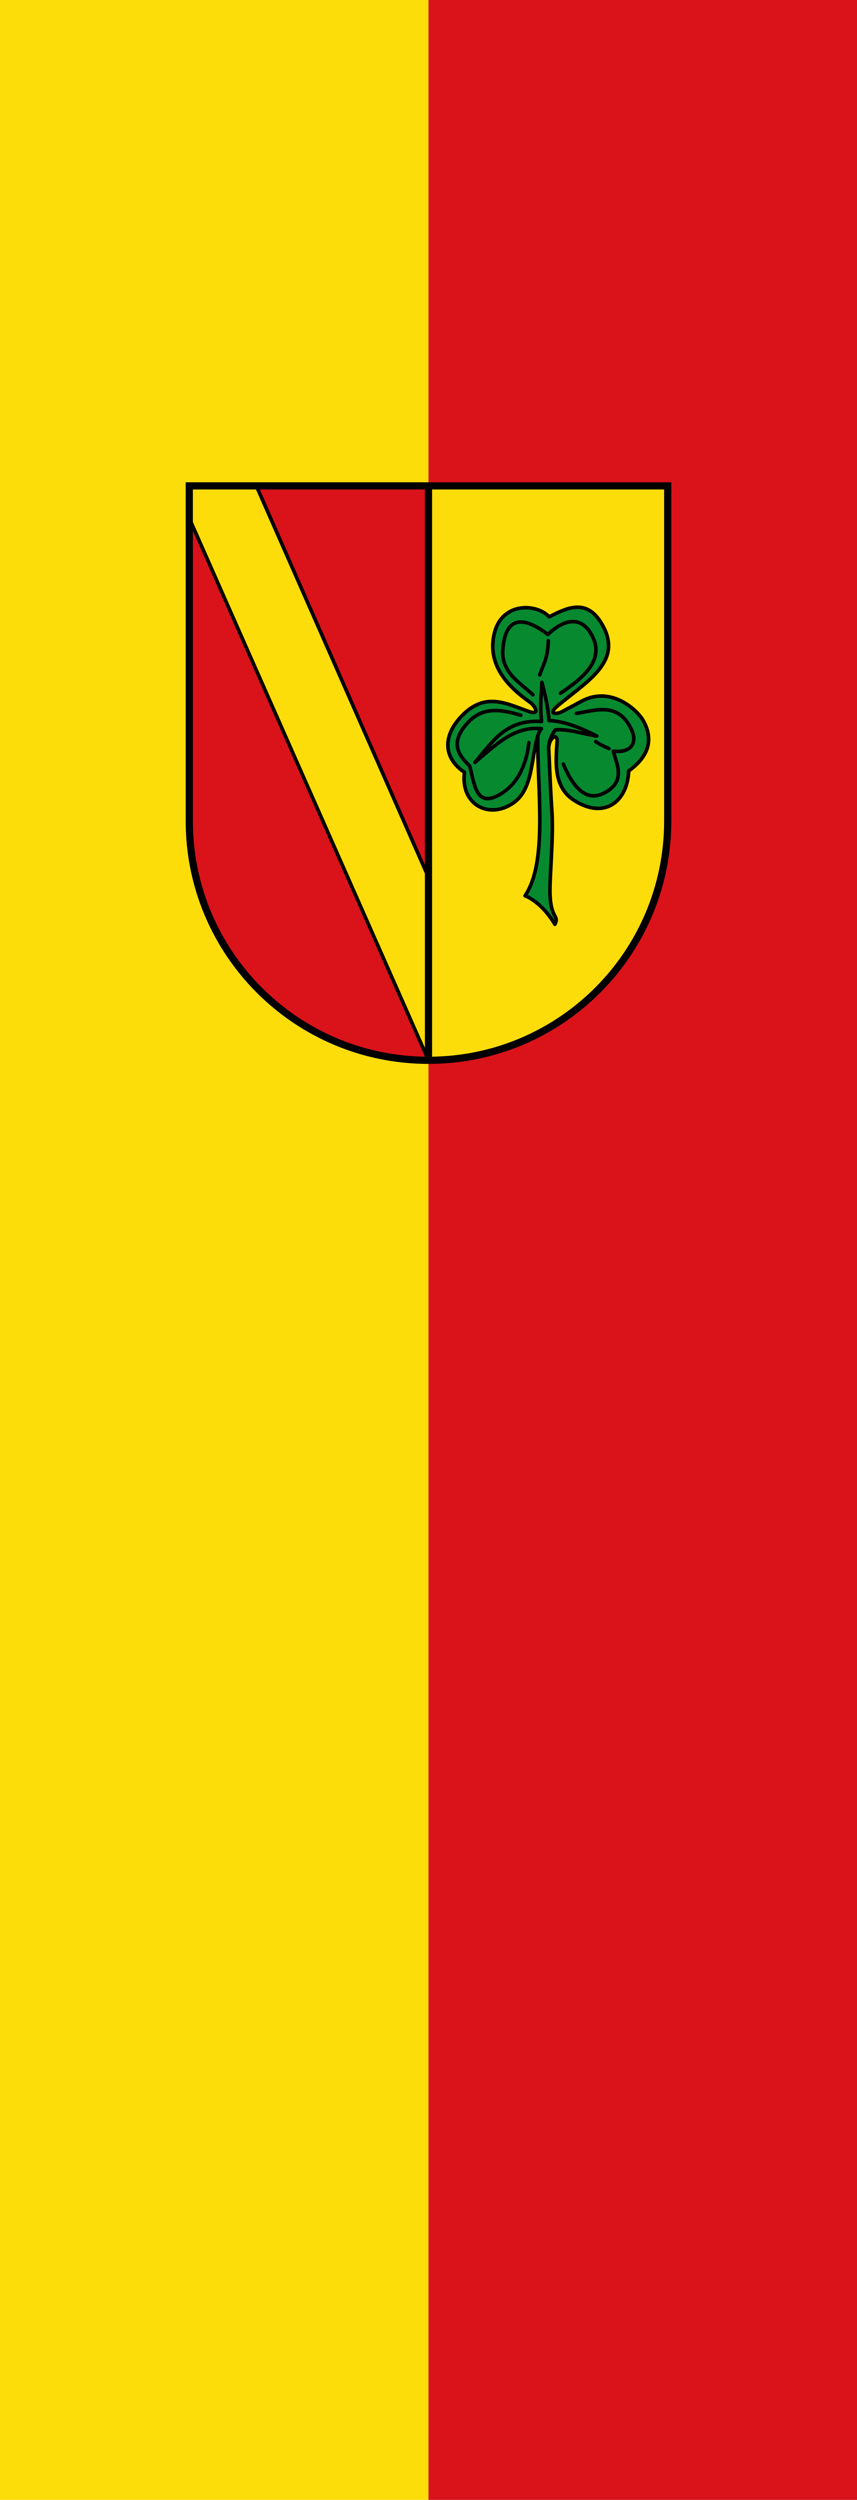
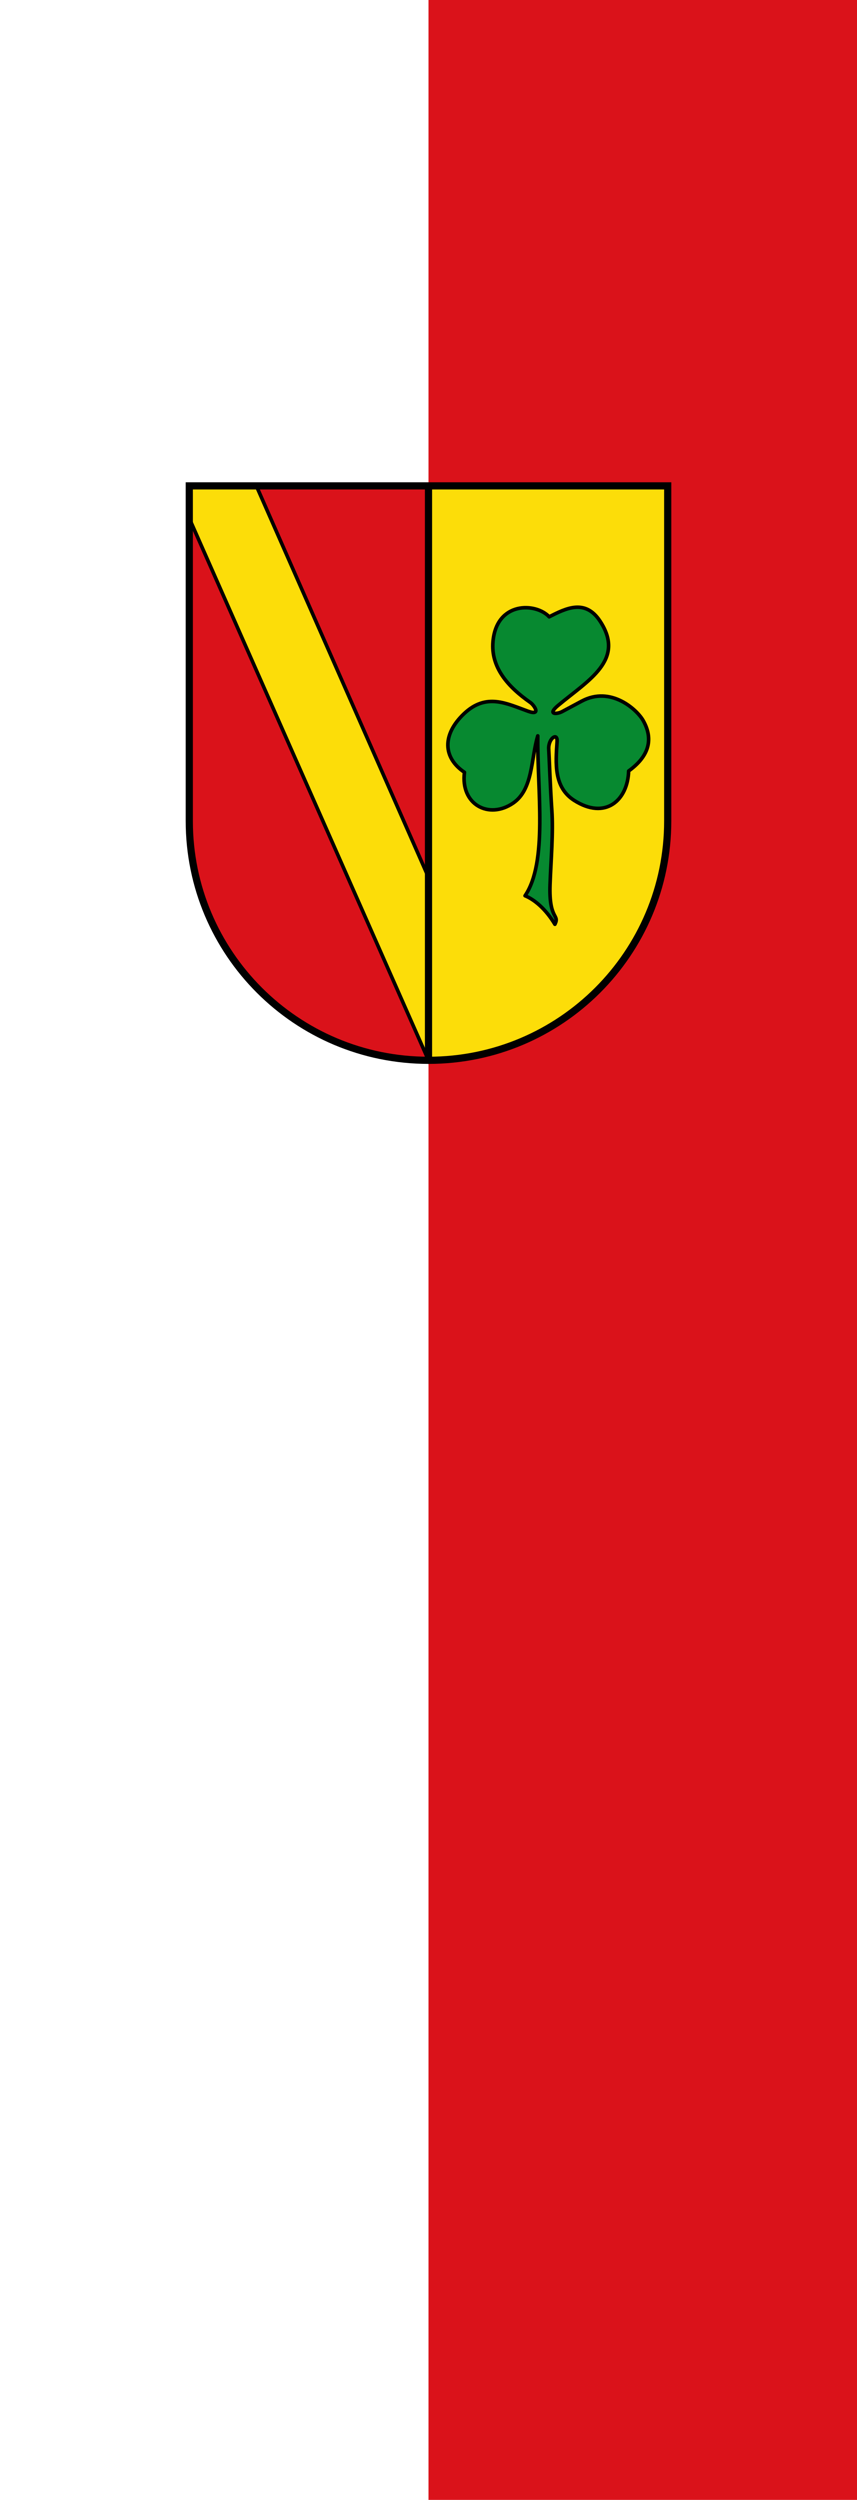
<svg xmlns="http://www.w3.org/2000/svg" width="300" height="875">
  <path d="M150 0h150v875H150" color="#000" fill="#da121a" />
-   <path d="M0 0h150v875H0" color="#000" fill="#fcdd09" />
  <path d="M66.259 170.066v117.286c0 46.268 37.493 83.774 83.741 83.774s83.74-37.506 83.741-83.774V170.066z" fill="#fcdd09" />
  <path d="M66.259 180.884L150 371.126c-24.24.594-46.335-9.006-65.658-31.773-12.989-15.48-19.028-35.049-18.083-58.728z" fill="#da121a" fill-rule="evenodd" stroke="#0000f9" stroke-width=".419" />
  <path d="M89.779 170.066l60.221.632v136.32z" fill="#da121a" fill-rule="evenodd" stroke="#000" stroke-width=".419" />
  <path d="M66.202 181.289L150 371.126M89.741 170.073l60.301 137.114" fill="none" stroke="#000" stroke-width="1.256" stroke-linecap="round" stroke-linejoin="round" />
  <path d="M150 170.698v200.428" fill="none" stroke="#000" stroke-width="2.513" stroke-linecap="round" stroke-linejoin="round" />
  <path d="M184.872 248.953c-7.45-2.656-14.628-6.581-22.472.888-7.597 7.235-7.457 15.347.189 20.483-1.442 11.315 8.577 16.59 17.058 10.762 6.993-4.806 6.176-15.438 8.606-23.523-.2 19.162 3.556 44.126-4.456 55.963 3.227 1.309 7.223 4.6 10.45 9.993 1.753-3.59-2.138-1.424-1.7-13.85.302-8.56 1.175-18.195.624-26.123-.52-7.486-.98-19.914-1.076-21.217-.283-3.827 3.15-6.192 2.92-2.767-.514 7.655-1.201 16.018 5.994 20.601 10.855 6.916 18.722.048 19.056-10.3 8.165-5.894 8.19-12.165 5.072-17.681-2.175-3.845-11.338-12.215-21.516-6.765l-6.747 3.613c-2.023 1.083-5.387 1.132-1.551-2.075 10.612-8.874 23.667-15.915 14.753-29.52-5.182-7.907-11.885-4.57-17.827-1.537-4.657-5.023-18.391-5.463-19.671 8.61-.832 9.151 5.313 15.966 13.063 21.37 1.409.983 3.893 4.738-.769 3.075z" fill="#078930" fill-rule="evenodd" stroke="#000" stroke-width="1.256" stroke-linecap="round" stroke-linejoin="round" />
-   <path d="M208.54 259.562c1.536 1.08 3.073 1.78 4.61 2.46m-24.205-25.753c.993-3.498 2.752-5.125 2.997-11.992m-6.809 35.66c-1.034 9.35-5 15.538-10.975 18.579-7.578 3.855-8.081-4.17-9.732-10.4-3.593-3.544-7.591-8.03-.266-15.583 5.327-5.492 12.098-3.982 18.148-2.174m19.451-.653c6.743-1.018 15.018-4.412 19.56 6.306 1.412 3.33.297 7.658-6.617 6.916.944 4.209 4.865 10.623-3.38 14.718-4.366 2.168-9.418 1.053-14.127-10.22m-10.65-24.242c-4.511-4.283-11.03-7.749-10.54-15.546.813-12.941 8.142-11.462 15.757-5.545 5.84-5.556 12.168-6.89 15.851 1.145 3.71 8.094-3.601 14.165-11.396 19.402m-7.971 16.307c-.17-1.133.315-2.768 1.298-3.912-9.652-.9-15.9 5.621-23.287 11.8 5.796-6.597 10.475-15.159 23.31-14.3-.624-5.903-.037-9.38.13-13.7 1.171 4.457 2.19 8.915 2.5 13.372 5.578.264 11.156 2.584 16.734 5.436-4.855-.736-9.896-2.581-14.561-2.175-1.575 2.287-2.437 4.574-2.275 6.861" fill="none" stroke="#000" stroke-width="1.256" stroke-linecap="round" stroke-linejoin="round" />
  <path d="M66.259 170.066v117.286c0 46.268 37.493 83.774 83.741 83.774s83.74-37.506 83.741-83.774V170.066z" fill="none" stroke="#000" stroke-width="2.513" />
</svg>